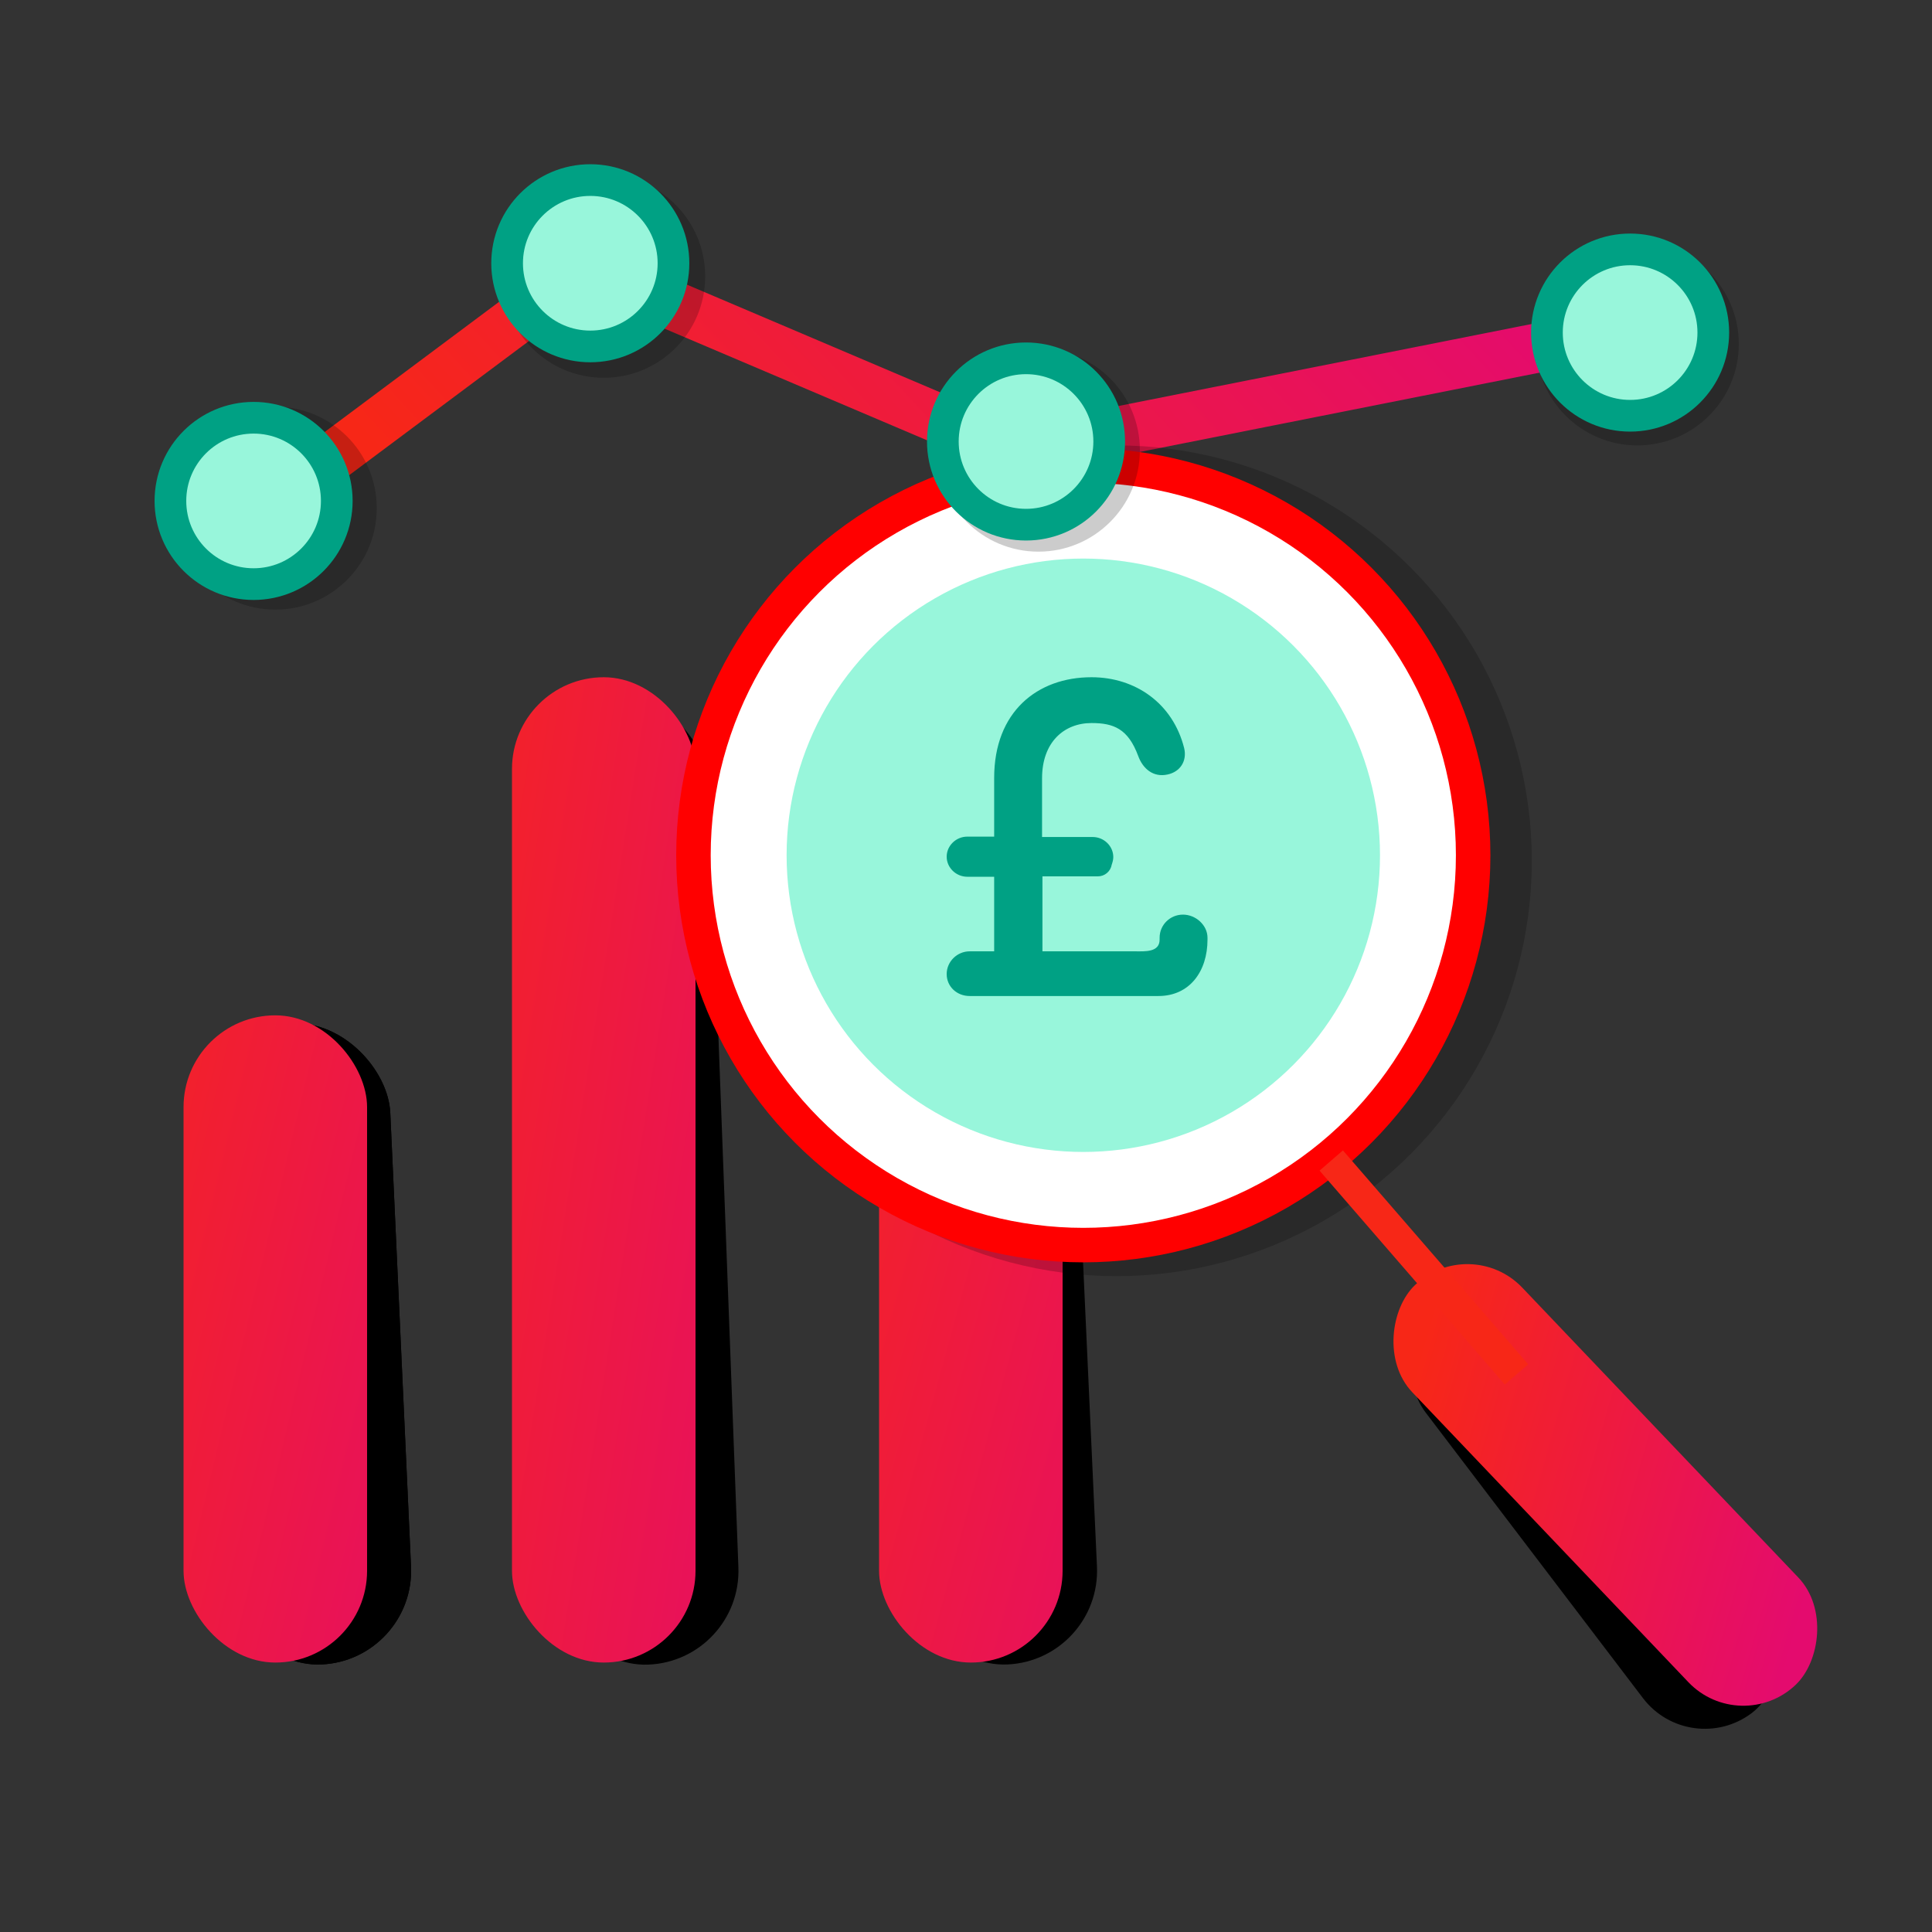
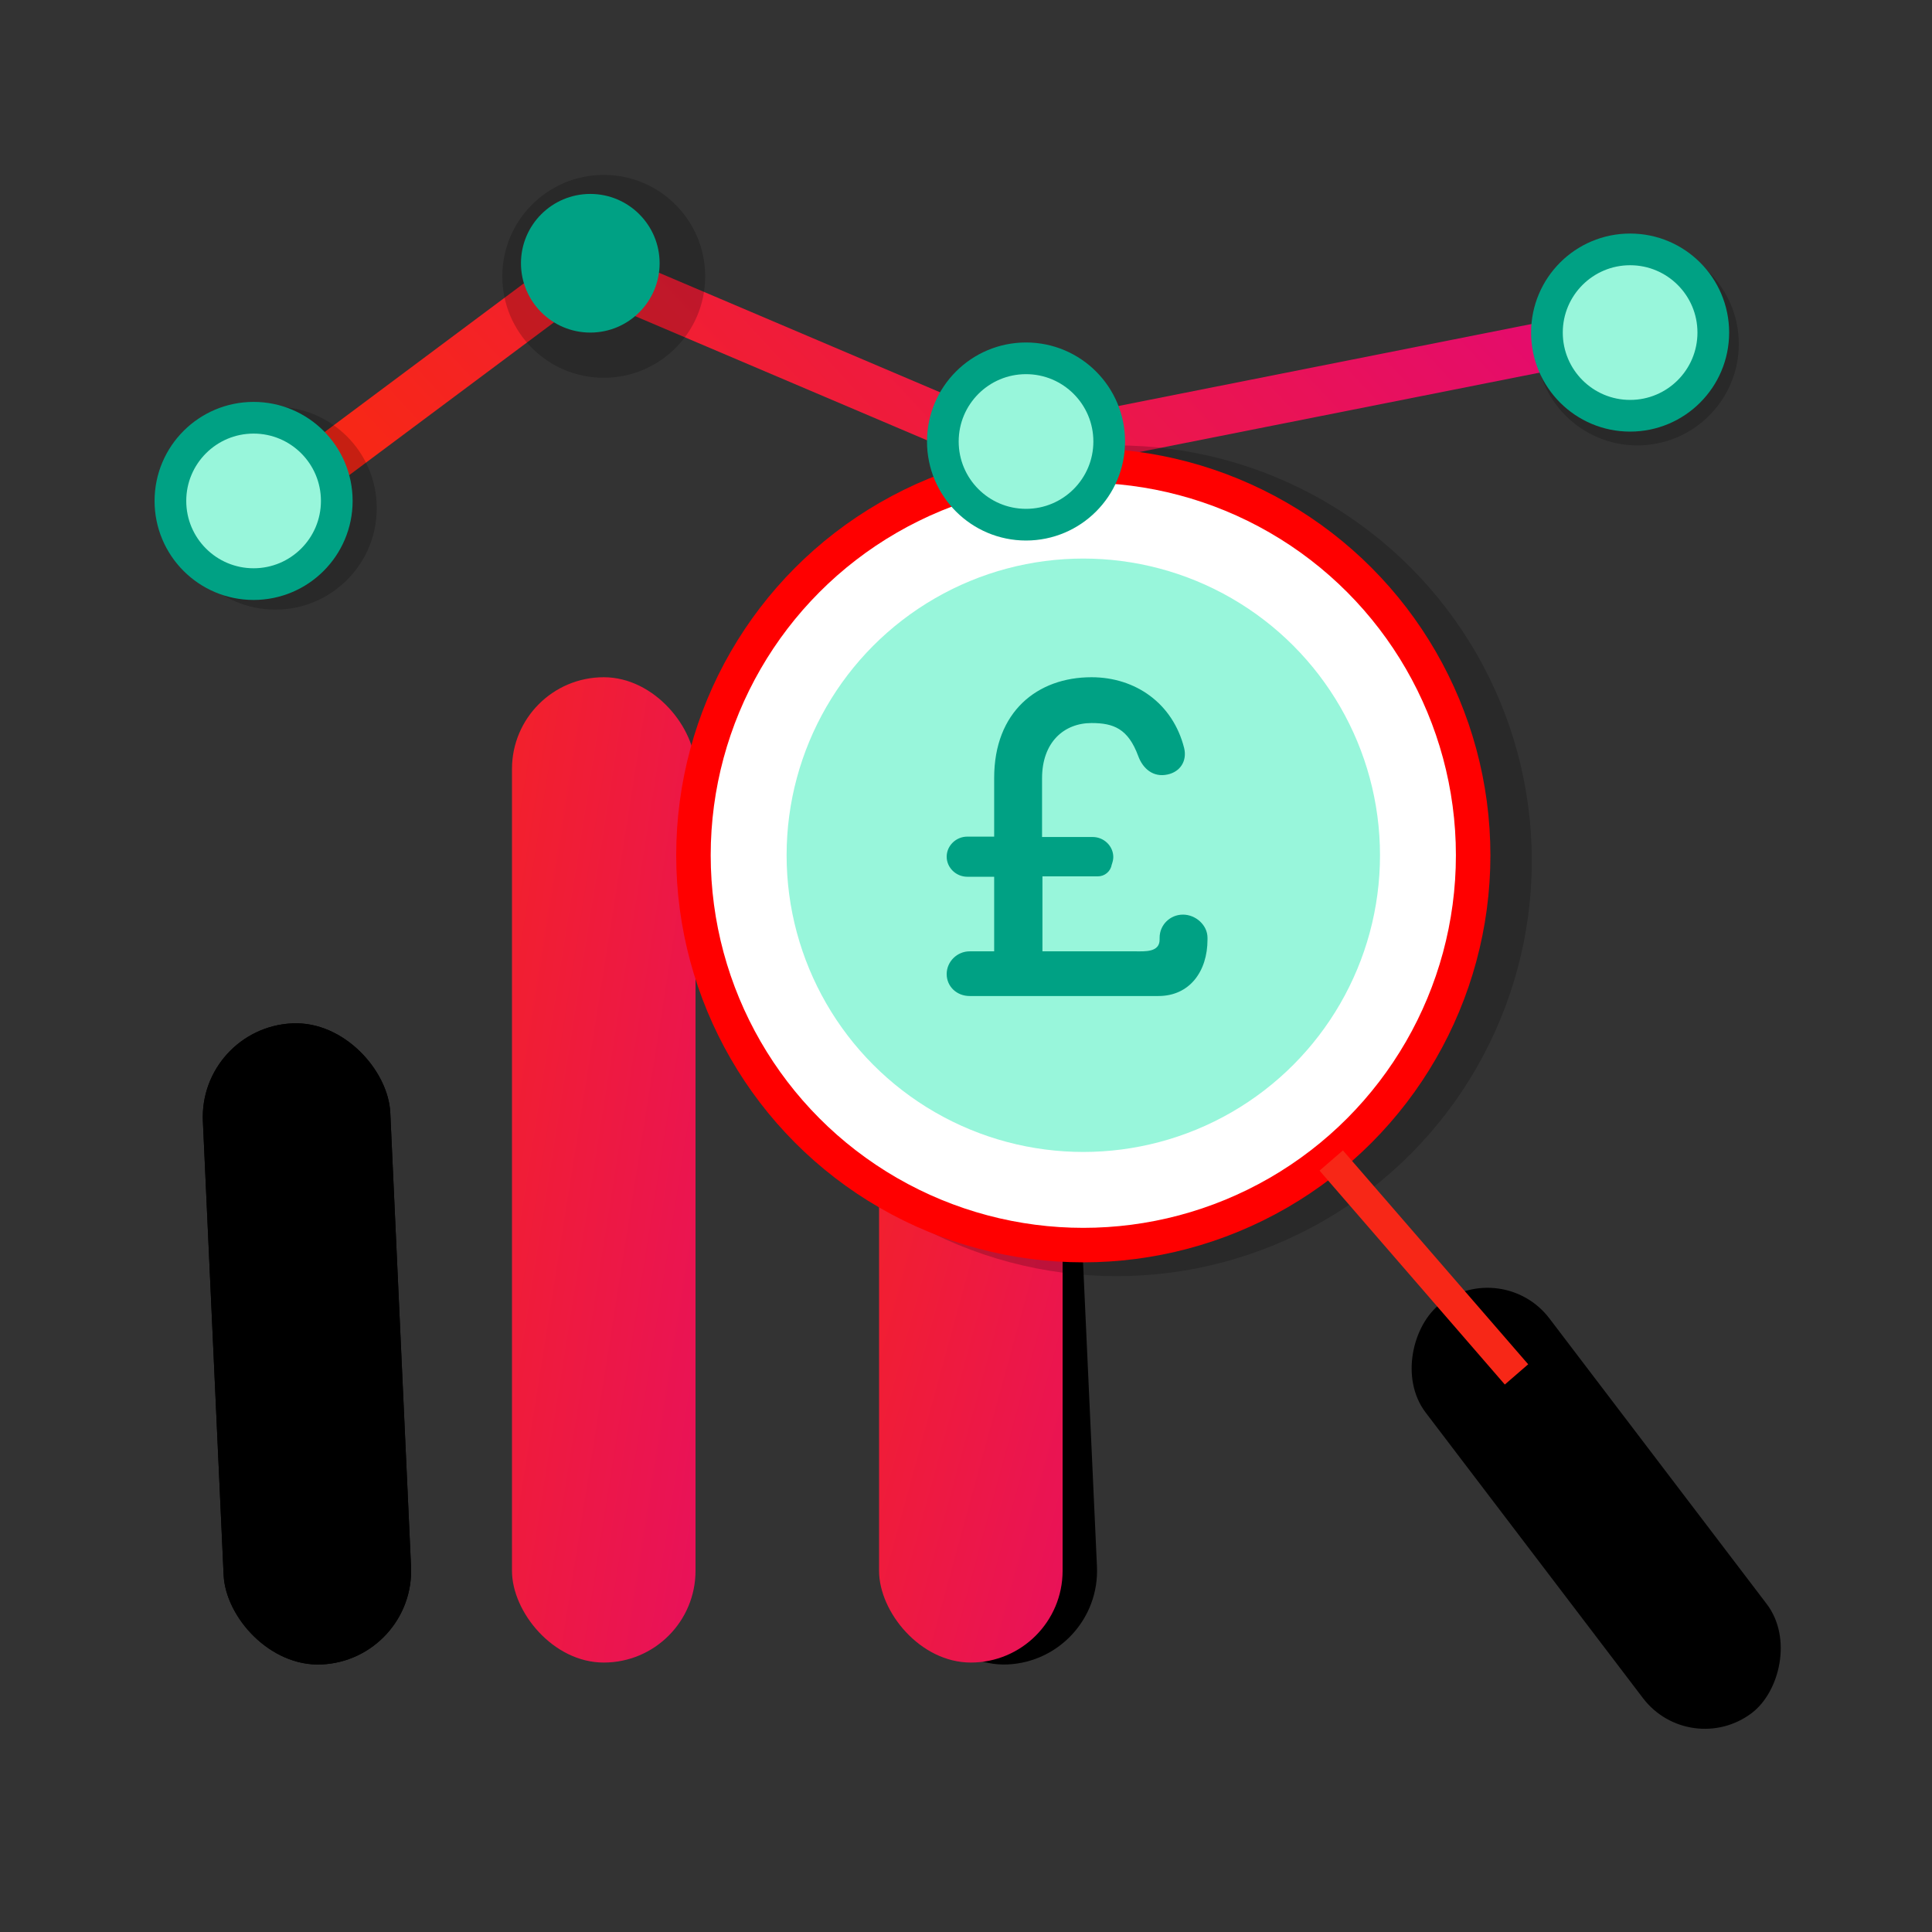
<svg xmlns="http://www.w3.org/2000/svg" width="200" height="200" viewBox="0 0 200 200" fill="none">
  <rect x="0" y="0" width="200" height="200" fill="#333333" stroke="none" />
  <path d="M26.252 53.393L60.594 27.764L105.189 46.73L172.336 33.403" stroke="url(#paint0_linear_5576_22610)" stroke-width="5.1" />
  <rect x="20.56" y="106.381" width="19.419" height="66.435" rx="9.71" transform="rotate(-2.617 20.56 106.381)" fill="black" />
  <rect x="20.56" y="106.381" width="19.419" height="66.435" rx="9.71" transform="rotate(-2.617 20.56 106.381)" fill="black" />
  <rect x="91.568" y="106.381" width="19.419" height="66.435" rx="9.71" transform="rotate(-2.617 91.568 106.381)" fill="black" />
-   <rect x="53.619" y="72.28" width="19.419" height="100.477" rx="9.71" transform="rotate(-2.156 53.619 72.28)" fill="black" />
-   <rect x="19" y="105.107" width="19" height="67" rx="9.5" fill="url(#paint1_linear_5576_22610)" />
  <rect x="91" y="113.107" width="19" height="59" rx="9.5" fill="url(#paint2_linear_5576_22610)" />
  <rect x="53" y="70.107" width="19" height="102" rx="9.5" fill="url(#paint3_linear_5576_22610)" />
  <rect x="155.523" y="130.082" width="53.237" height="16.095" rx="8.048" transform="rotate(52.73 155.523 130.082)" fill="black" />
  <circle cx="115.571" cy="89.107" r="43" fill="black" fill-opacity="0.2" />
  <circle cx="112.143" cy="88.535" r="40.357" fill="white" stroke="#FF0000" stroke-width="3.571" />
  <circle cx="112.143" cy="88.536" r="30.714" fill="#98F6DB" />
-   <rect x="152.171" y="127.611" width="57.143" height="15.714" rx="7.857" transform="rotate(46.399 152.171 127.611)" fill="url(#paint4_linear_5576_22610)" />
  <path d="M137.809 120.136L156.988 142.279" stroke="#F72717" stroke-width="3.2" />
  <path d="M125 97.032V97.267C125 100.559 123.146 103.107 119.922 103.107H100.378C99.048 103.107 98 102.127 98 100.834C98 99.54 99.088 98.482 100.378 98.482H102.916V90.761H100.136C98.967 90.761 98 89.821 98 88.684C98 87.548 98.967 86.607 100.136 86.607H102.916V80.532C102.916 73.673 107.39 70.107 112.991 70.107C117.545 70.107 121.413 72.811 122.582 77.436C122.904 78.769 122.179 79.905 120.849 80.179C119.399 80.493 118.31 79.591 117.827 78.259C116.779 75.437 115.288 74.849 112.991 74.849C110.17 74.849 107.873 76.809 107.873 80.571V86.646H113.112C114.281 86.646 115.248 87.587 115.248 88.723C115.248 88.998 115.167 89.272 115.087 89.507C114.966 90.213 114.361 90.722 113.636 90.722H107.913V98.482H117.545C118.512 98.482 120.043 98.6 120.043 97.267V97.071C120.043 95.739 121.131 94.681 122.461 94.681C123.791 94.681 125 95.778 125 97.071V97.032Z" fill="#00A184" />
  <circle cx="28.5" cy="52.607" r="10.5" fill="black" fill-opacity="0.2" />
  <circle cx="62.5" cy="28.607" r="10.5" fill="black" fill-opacity="0.2" />
-   <circle cx="107.5" cy="46.607" r="10.5" fill="black" fill-opacity="0.2" />
  <circle cx="169.5" cy="35.607" r="10.5" fill="black" fill-opacity="0.2" />
  <circle cx="26.252" cy="51.856" r="8.611" fill="#98F6DB" stroke="#00A184" stroke-width="3.28" />
  <circle cx="61.107" cy="27.252" r="7.176" fill="#00A184" />
  <circle cx="106.214" cy="45.704" r="7.176" fill="#00A184" />
  <circle cx="169.774" cy="34.428" r="7.176" fill="#00A184" />
-   <circle cx="61.107" cy="27.252" r="8.611" fill="#98F6DB" stroke="#00A184" stroke-width="3.28" />
  <circle cx="106.214" cy="45.704" r="8.611" fill="#98F6DB" stroke="#00A184" stroke-width="3.28" />
  <circle cx="168.749" cy="34.428" r="8.611" fill="#98F6DB" stroke="#00A184" stroke-width="3.28" />
  <defs>
    <linearGradient id="paint0_linear_5576_22610" x1="44.078" y1="52.127" x2="116.558" y2="-15.086" gradientUnits="userSpaceOnUse">
      <stop stop-color="#F72717" />
      <stop offset="1" stop-color="#E40B6E" />
    </linearGradient>
    <linearGradient id="paint1_linear_5576_22610" x1="-0.991" y1="130.635" x2="58.543" y2="144.957" gradientUnits="userSpaceOnUse">
      <stop stop-color="#F72717" />
      <stop offset="1" stop-color="#E40B6E" />
    </linearGradient>
    <linearGradient id="paint2_linear_5576_22610" x1="71.009" y1="135.587" x2="129.615" y2="151.597" gradientUnits="userSpaceOnUse">
      <stop stop-color="#F72717" />
      <stop offset="1" stop-color="#E40B6E" />
    </linearGradient>
    <linearGradient id="paint3_linear_5576_22610" x1="33.009" y1="108.971" x2="94.454" y2="118.68" gradientUnits="userSpaceOnUse">
      <stop stop-color="#F72717" />
      <stop offset="1" stop-color="#E40B6E" />
    </linearGradient>
    <linearGradient id="paint4_linear_5576_22610" x1="159.144" y1="142.549" x2="198.205" y2="119.441" gradientUnits="userSpaceOnUse">
      <stop stop-color="#F72717" />
      <stop offset="1" stop-color="#E40B6E" />
    </linearGradient>
  </defs>
</svg>